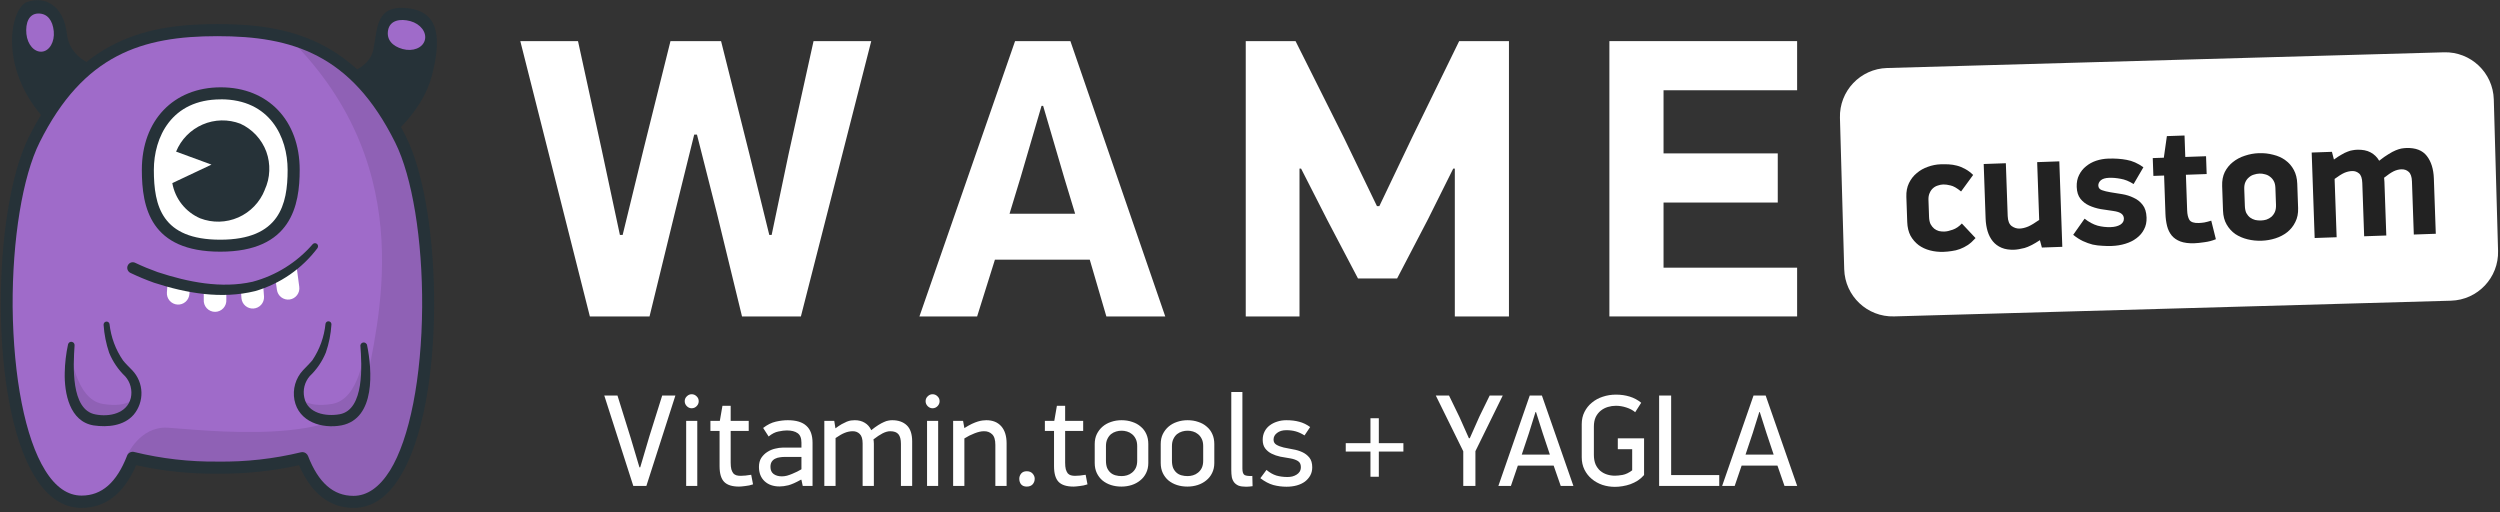
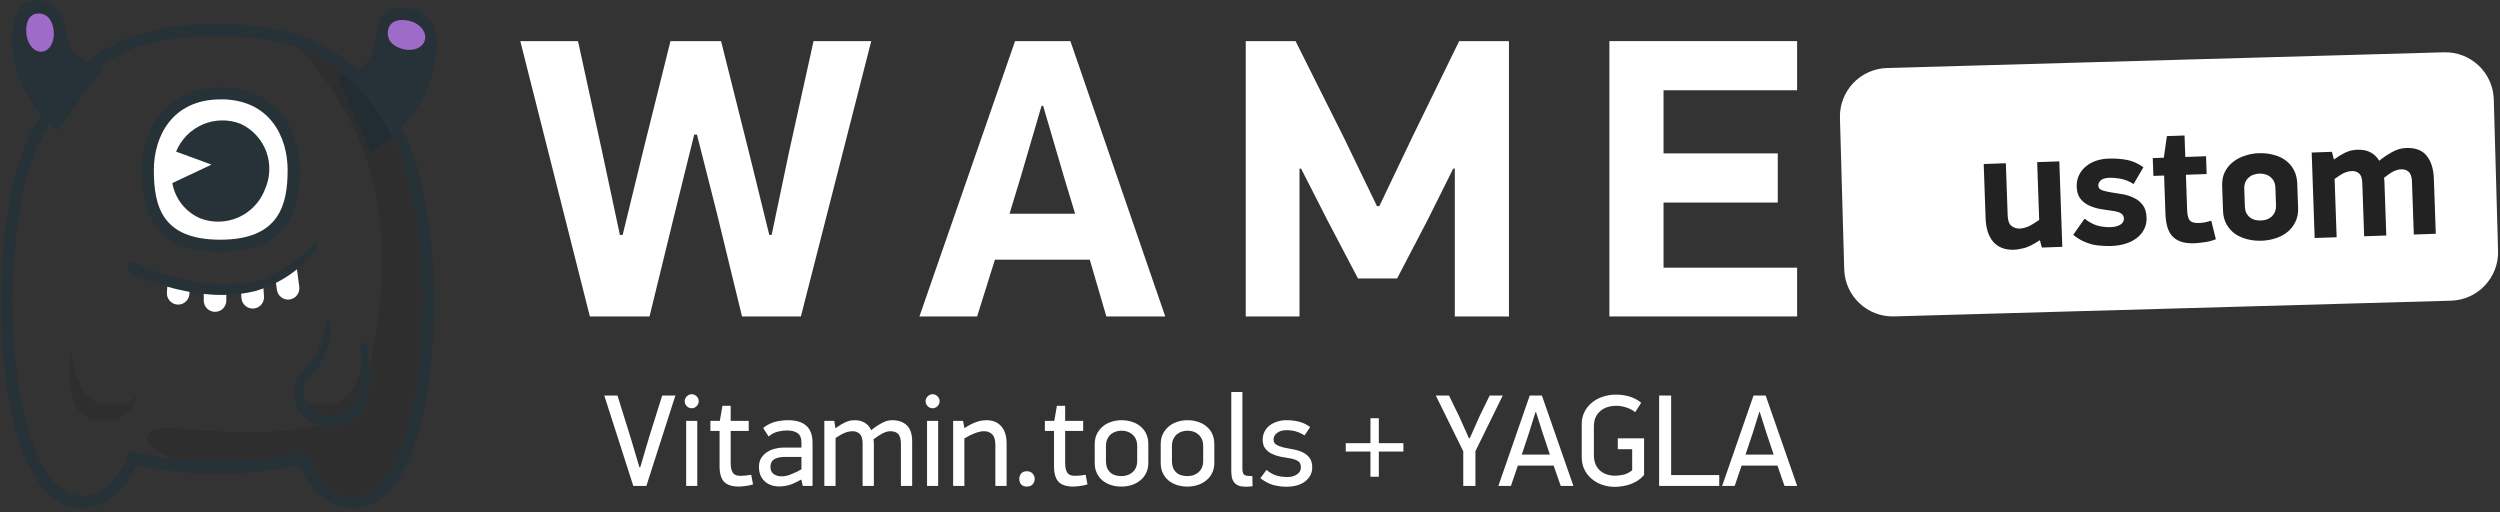
<svg xmlns="http://www.w3.org/2000/svg" width="361" height="74" viewBox="0 0 361 74" fill="none">
  <rect x="0" y="0" width="361" height="74" fill="#333333" stroke="none" />
  <path d="M48.702 11.024C48.702 11.024 53.269 10.335 53.907 7.176C54.546 4.017 54.244 0.644 58.93 1.191C63.615 1.739 63.688 5.894 62.337 11.024C60.987 16.153 56.097 20.381 53.503 21.942" fill="#263238" />
  <path d="M58.145 7.082C59.606 7.484 61.033 6.928 61.344 5.8C61.655 4.671 60.714 3.444 59.253 3.051C57.792 2.658 56.322 2.923 56.045 4.333C55.769 5.744 56.684 6.68 58.145 7.082Z" fill="#9F6BC9" />
  <path d="M14.847 9.805C14.847 9.805 10.161 9.091 9.671 4.928C9.181 0.764 6.502 -0.608 3.925 0.281C1.348 1.17 -0.637 11.143 8.219 18.949L14.847 9.805Z" fill="#263238" />
-   <path fill-rule="evenodd" clip-rule="evenodd" d="M51.059 72.474C47.48 72.474 45.151 69.943 43.681 66.147C39.663 67.126 35.538 67.588 31.405 67.524C27.27 67.589 23.143 67.126 19.124 66.147C17.654 69.943 15.333 72.474 11.742 72.474C4.33 72.474 1.025 58.158 0.961 43.922C0.961 35.595 2.064 27.289 4.173 21.928C4.42 21.304 4.675 20.719 4.948 20.18C11.533 6.971 20.521 4.363 31.434 4.363C42.348 4.363 51.25 6.928 57.844 20.18C64.438 33.432 63.305 72.466 51.029 72.466" fill="#9F6BC9" />
-   <path opacity="0.1" fill-rule="evenodd" clip-rule="evenodd" d="M51.058 72.474C47.48 72.474 45.15 69.944 43.68 66.147C39.663 67.126 35.538 67.588 31.404 67.524C26.989 67.49 22.595 66.916 18.318 65.814C18.318 65.814 20.146 61.539 24.193 61.757C28.239 61.975 51.361 64.869 52.8 56.046C54.24 47.223 61.128 24.699 41.772 5.526C48.089 7.356 53.495 11.417 57.861 20.189C64.446 33.359 63.322 72.474 51.045 72.474" fill="black" />
+   <path opacity="0.1" fill-rule="evenodd" clip-rule="evenodd" d="M51.058 72.474C47.48 72.474 45.15 69.944 43.68 66.147C39.663 67.126 35.538 67.588 31.404 67.524C18.318 65.814 20.146 61.539 24.193 61.757C28.239 61.975 51.361 64.869 52.8 56.046C54.24 47.223 61.128 24.699 41.772 5.526C48.089 7.356 53.495 11.417 57.861 20.189C64.446 33.359 63.322 72.474 51.045 72.474" fill="black" />
  <path opacity="0.1" fill-rule="evenodd" clip-rule="evenodd" d="M19.677 57.141C19.477 59.278 17.59 61.283 13.654 60.642C9.416 59.953 9.897 52.972 10.191 50.562C10.191 50.562 10.822 57.654 14.838 58.325C18.855 58.996 19.677 57.141 19.677 57.141Z" fill="black" />
  <path opacity="0.1" fill-rule="evenodd" clip-rule="evenodd" d="M43.131 57.141C43.323 59.278 45.214 61.283 49.158 60.642C53.397 59.953 52.911 52.972 52.621 50.562C52.621 50.562 51.978 57.654 47.961 58.325C43.945 58.996 43.131 57.141 43.131 57.141Z" fill="black" />
  <path d="M43.664 65.28C43.837 65.284 44.005 65.337 44.149 65.434C44.291 65.532 44.403 65.668 44.473 65.827C45.981 69.713 48.128 71.602 51.041 71.602C53.031 71.602 54.803 70.354 56.319 67.934C59.16 63.352 60.885 54.499 60.958 44.354C61.022 34.62 59.526 25.511 57.069 20.582C50.722 7.826 42.211 5.222 31.387 5.222C20.563 5.222 12.074 7.834 5.727 20.544C3.261 25.477 1.77 34.586 1.825 44.32C1.936 54.464 3.627 63.262 6.511 67.9C8.019 70.354 9.799 71.564 11.78 71.564C14.694 71.564 16.849 69.678 18.353 65.793C18.431 65.59 18.583 65.425 18.779 65.331C18.968 65.233 19.188 65.211 19.392 65.271C23.33 66.234 27.373 66.698 31.425 66.652C35.484 66.712 39.534 66.259 43.48 65.305C43.553 65.288 43.627 65.28 43.702 65.28M51.08 73.342C47.617 73.342 44.959 71.273 43.178 67.173C39.32 68.033 35.377 68.443 31.425 68.396C27.471 68.443 23.525 68.033 19.665 67.173C17.884 71.273 15.235 73.342 11.763 73.342C9.135 73.342 6.86 71.82 5.016 68.815C-1.617 58.064 -1.144 30.406 4.172 19.765C11.316 5.449 21.479 3.478 31.404 3.478C41.329 3.478 51.497 5.449 58.636 19.765C63.944 30.406 64.425 58.064 57.784 68.815C55.961 71.82 53.687 73.342 51.058 73.342H51.08Z" fill="#263238" />
-   <path d="M10.766 49.907C10.583 52.75 10.191 59.184 13.782 59.842C15.771 60.24 18.344 59.722 18.894 57.453C19.011 56.909 18.999 56.345 18.86 55.807C18.72 55.268 18.456 54.77 18.089 54.353C17.081 53.39 16.287 52.225 15.759 50.934C15.32 49.633 15.051 48.281 14.958 46.911C14.95 46.795 14.987 46.68 15.06 46.59C15.136 46.502 15.243 46.447 15.358 46.436C15.465 46.427 15.572 46.46 15.656 46.526C15.74 46.592 15.796 46.686 15.814 46.791C16.021 48.681 16.693 50.489 17.769 52.053C18.144 52.528 18.621 52.968 19.103 53.473C19.917 54.329 20.388 55.457 20.425 56.641C20.462 57.824 20.062 58.979 19.303 59.885C17.872 61.518 15.541 61.719 13.531 61.432C10.042 60.873 9.271 56.769 9.348 53.798C9.375 52.429 9.535 51.066 9.825 49.728C9.841 49.667 9.867 49.609 9.902 49.557C9.955 49.478 10.032 49.418 10.121 49.384C10.21 49.35 10.308 49.345 10.4 49.369C10.516 49.395 10.618 49.463 10.685 49.561C10.75 49.658 10.779 49.775 10.766 49.89" fill="#263238" />
  <path d="M52.984 49.728C53.772 53.528 54.236 60.415 49.333 61.419C46.5 61.954 43.131 60.928 42.517 57.756C42.371 56.991 42.408 56.203 42.624 55.456C42.84 54.708 43.23 54.023 43.761 53.456C44.255 52.925 44.673 52.541 45.095 52.036C46.159 50.46 46.815 48.643 47.003 46.748C47.012 46.692 47.032 46.638 47.063 46.59C47.095 46.543 47.135 46.502 47.182 46.47C47.228 46.438 47.28 46.414 47.335 46.402C47.391 46.389 47.45 46.389 47.505 46.402C47.612 46.42 47.708 46.478 47.774 46.564C47.84 46.651 47.87 46.76 47.859 46.868C47.774 48.239 47.505 49.592 47.058 50.891C46.534 52.184 45.739 53.35 44.728 54.31C44.363 54.731 44.101 55.233 43.965 55.775C43.829 56.316 43.822 56.882 43.944 57.427C44.417 59.701 47.05 60.176 49.056 59.816C52.634 59.158 52.251 52.724 52.038 49.882C52.052 49.778 52.096 49.682 52.166 49.604C52.237 49.527 52.331 49.476 52.434 49.459C52.537 49.44 52.643 49.455 52.736 49.501C52.831 49.548 52.907 49.625 52.954 49.719L52.984 49.728Z" fill="#263238" />
  <path fill-rule="evenodd" clip-rule="evenodd" d="M42.386 24.506C42.386 30.555 40.499 35.505 31.796 35.505C23.094 35.505 21.352 30.572 21.352 24.506C21.352 18.44 24.96 13.452 31.881 13.452C38.803 13.452 42.386 18.475 42.386 24.506Z" fill="white" />
  <path d="M31.881 14.349C24.746 14.349 22.216 19.847 22.216 24.532C22.216 29.764 23.379 34.612 31.809 34.612C40.383 34.612 41.533 29.516 41.533 24.532C41.533 19.83 39.003 14.341 31.881 14.341V14.349ZM31.809 36.343C21.76 36.343 20.482 30.021 20.482 24.523C20.482 17.393 25.049 12.609 31.881 12.609C38.714 12.609 43.276 17.401 43.276 24.523C43.276 29.598 42.117 36.343 31.809 36.343Z" fill="#263238" />
  <path fill-rule="evenodd" clip-rule="evenodd" d="M38.236 27.409C37.535 29.191 36.161 30.624 34.413 31.395C32.666 32.166 30.685 32.213 28.903 31.526C27.865 31.078 26.954 30.379 26.252 29.491C25.55 28.604 25.079 27.554 24.882 26.439L30.539 23.771L25.427 21.894C26.145 20.139 27.519 18.734 29.255 17.982C30.991 17.229 32.952 17.188 34.717 17.867C36.447 18.662 37.792 20.114 38.457 21.903C38.779 22.791 38.923 23.733 38.883 24.677C38.849 25.623 38.626 26.551 38.227 27.409" fill="#263238" />
  <path d="M7.764 4.517C7.909 6.031 7.159 7.356 6.06 7.458C4.961 7.561 3.96 6.441 3.811 4.893C3.662 3.346 4.152 1.978 5.515 1.952C6.878 1.927 7.615 2.987 7.764 4.517Z" fill="#9F6BC9" />
  <path fill-rule="evenodd" clip-rule="evenodd" d="M42.846 38.648L42.611 38.827C41.759 39.426 40.784 39.746 39.872 40.358L39.787 40.413L39.987 41.854C40.019 42.066 40.089 42.27 40.196 42.457C40.305 42.642 40.449 42.803 40.62 42.932C40.791 43.061 40.986 43.156 41.193 43.209C41.398 43.264 41.612 43.277 41.823 43.247C42.035 43.217 42.239 43.146 42.424 43.038C42.608 42.926 42.77 42.781 42.901 42.61C43.03 42.44 43.124 42.245 43.178 42.037C43.231 41.829 43.243 41.613 43.212 41.401L42.846 38.648Z" fill="white" />
  <path fill-rule="evenodd" clip-rule="evenodd" d="M37.597 41.118C36.669 41.361 35.715 41.495 34.756 41.516L34.867 43.072C34.908 43.497 35.112 43.889 35.437 44.165C35.761 44.441 36.18 44.58 36.605 44.551C37.031 44.523 37.429 44.327 37.713 44.008C37.997 43.688 38.145 43.269 38.125 42.841L37.989 40.956C37.863 41.02 37.732 41.074 37.597 41.118Z" fill="white" />
  <path fill-rule="evenodd" clip-rule="evenodd" d="M32.681 41.431V43.264C32.698 43.489 32.669 43.714 32.596 43.927C32.52 44.141 32.403 44.337 32.251 44.504C32.098 44.67 31.912 44.802 31.706 44.893C31.5 44.983 31.279 45.03 31.054 45.03C30.828 45.03 30.605 44.983 30.398 44.893C30.191 44.802 30.006 44.67 29.852 44.504C29.699 44.337 29.582 44.141 29.508 43.927C29.435 43.714 29.406 43.489 29.423 43.264V41.431H32.681Z" fill="white" />
  <path fill-rule="evenodd" clip-rule="evenodd" d="M27.452 41.029L27.35 42.461C27.335 42.675 27.278 42.884 27.183 43.076C27.087 43.268 26.955 43.44 26.794 43.581C26.632 43.722 26.445 43.829 26.242 43.898C26.039 43.966 25.825 43.993 25.612 43.978C25.398 43.963 25.19 43.907 24.998 43.811C24.807 43.715 24.636 43.583 24.496 43.421C24.355 43.259 24.248 43.071 24.18 42.867C24.112 42.663 24.085 42.448 24.1 42.234L24.21 40.721L27.452 41.029Z" fill="white" />
  <path d="M45.887 35.767C43.633 38.786 40.46 40.986 36.848 42.033C32.009 43.235 26.91 42.346 22.238 40.824C21.078 40.409 19.941 39.935 18.83 39.404C18.733 39.359 18.648 39.293 18.578 39.212C18.506 39.133 18.451 39.04 18.417 38.938C18.383 38.838 18.369 38.732 18.374 38.626C18.381 38.521 18.409 38.418 18.455 38.323C18.5 38.227 18.564 38.141 18.642 38.071C18.722 37.999 18.814 37.944 18.915 37.908C19.016 37.874 19.124 37.861 19.23 37.87C19.336 37.877 19.439 37.906 19.533 37.955C20.585 38.455 21.663 38.9 22.766 39.293C27.132 40.73 31.941 41.704 36.465 40.687C39.842 39.789 42.874 37.895 45.167 35.249C45.24 35.172 45.339 35.125 45.444 35.117C45.55 35.105 45.657 35.134 45.742 35.198C45.83 35.259 45.892 35.351 45.916 35.455C45.94 35.56 45.923 35.669 45.87 35.762L45.887 35.767Z" fill="#263238" />
  <path d="M212.239 63.273L213.636 60.129L215.109 57.117H216.996L213.051 65.148V70.168H211.296V65.167L207.331 57.117H209.239L210.748 60.223L212.107 63.273H212.239ZM225.369 70.168L224.348 67.232H219.177L218.176 70.168H216.364L220.894 57.117H222.651L227.199 70.168H225.369ZM221.725 59.503L220.782 62.534L219.743 65.641H223.801L222.764 62.534L221.801 59.503H221.725ZM237.404 68.596C237.141 68.899 236.838 69.164 236.499 69.392C236.158 69.606 235.801 69.783 235.422 69.922C235.057 70.048 234.681 70.143 234.29 70.206C233.913 70.269 233.547 70.301 233.196 70.301C232.566 70.301 231.963 70.206 231.383 70.017C230.805 69.815 230.296 69.531 229.855 69.164C229.415 68.798 229.062 68.35 228.797 67.819C228.534 67.289 228.402 66.689 228.402 66.02V61.246C228.402 60.589 228.534 60.002 228.797 59.484C229.062 58.954 229.42 58.506 229.874 58.139C230.327 57.761 230.848 57.476 231.44 57.287C232.043 57.085 232.68 56.984 233.346 56.984C234.063 56.984 234.724 57.079 235.329 57.268C235.945 57.458 236.499 57.754 236.989 58.158L236.121 59.522C235.782 59.232 235.353 59.005 234.837 58.84C234.335 58.676 233.838 58.594 233.346 58.594C232.943 58.594 232.554 58.651 232.176 58.765C231.799 58.878 231.459 59.055 231.158 59.295C230.855 59.535 230.609 59.844 230.421 60.223C230.244 60.602 230.156 61.063 230.156 61.606V65.679C230.156 66.209 230.239 66.67 230.402 67.062C230.578 67.441 230.805 67.75 231.082 67.99C231.371 68.23 231.698 68.407 232.062 68.52C232.427 68.634 232.806 68.691 233.196 68.691C233.485 68.691 233.857 68.653 234.309 68.577C234.762 68.489 235.221 68.268 235.687 67.914V64.864H233.611V63.292H237.404V68.596ZM239.577 70.168V57.117H241.314V68.596H248.259V70.168H239.577ZM257.681 70.168L256.663 67.232H251.49L250.49 70.168H248.677L253.209 57.117H254.963L259.512 70.168H257.681ZM254.04 59.503L253.095 62.534L252.056 65.641H256.114L255.077 62.534L254.113 59.503H254.04Z" fill="white" />
  <path d="M199.102 65.205V68.842H197.894V65.205H194.326V63.993H197.894V60.394H199.102V63.993H202.651V65.205H199.102Z" fill="white" />
  <path d="M92.449 67.478L93.77 63.008L95.62 57.117H97.526L93.336 70.168H91.448L87.258 57.117H89.164L91.071 63.235L92.335 67.478H92.449ZM100.894 57.931C100.894 58.209 100.793 58.449 100.592 58.651C100.391 58.853 100.152 58.954 99.875 58.954C99.611 58.954 99.378 58.853 99.177 58.651C98.975 58.449 98.874 58.209 98.874 57.931C98.874 57.653 98.975 57.42 99.177 57.23C99.378 57.028 99.611 56.927 99.875 56.927C100.152 56.927 100.391 57.028 100.592 57.23C100.793 57.42 100.894 57.653 100.894 57.931ZM99.082 70.168V60.773H100.687V70.168H99.082ZM108.738 69.941C108.373 70.067 107.989 70.15 107.587 70.187C107.197 70.238 106.907 70.263 106.718 70.263C105.724 70.263 105.007 70.036 104.567 69.581C104.126 69.126 103.906 68.369 103.906 67.308V62.231H102.585V60.773H103.944L104.321 58.594H105.51V60.773H108.115V62.231H105.51V66.816C105.51 67.194 105.542 67.51 105.605 67.763C105.68 68.003 105.775 68.198 105.888 68.35C106.014 68.489 106.165 68.584 106.341 68.634C106.517 68.685 106.718 68.71 106.945 68.71C107.159 68.71 107.392 68.697 107.643 68.672C107.908 68.634 108.184 68.596 108.474 68.558L108.738 69.941ZM115.671 69.259C114.928 69.676 114.318 69.948 113.84 70.074C113.374 70.187 112.953 70.244 112.575 70.244C111.669 70.244 110.946 69.992 110.405 69.487C109.864 68.981 109.593 68.293 109.593 67.422C109.593 66.904 109.706 66.468 109.933 66.115C110.172 65.761 110.461 65.477 110.801 65.262C111.153 65.035 111.524 64.877 111.915 64.789C112.317 64.688 112.676 64.637 112.991 64.637H115.728V63.917C115.728 63.261 115.545 62.806 115.18 62.553C114.815 62.288 114.293 62.155 113.613 62.155C113.286 62.155 112.884 62.206 112.405 62.307C111.94 62.395 111.468 62.635 110.99 63.027L110.197 61.796C110.801 61.328 111.411 61.025 112.028 60.886C112.644 60.747 113.217 60.678 113.746 60.678C114.966 60.678 115.866 60.95 116.445 61.492C117.036 62.023 117.332 62.844 117.332 63.955V70.168H115.916L115.728 69.297L115.671 69.259ZM115.728 65.982H113.255C113.054 65.982 112.833 66.001 112.594 66.039C112.368 66.064 112.154 66.127 111.952 66.228C111.751 66.317 111.581 66.462 111.443 66.664C111.317 66.853 111.254 67.106 111.254 67.422C111.254 67.876 111.405 68.217 111.707 68.445C112.022 68.672 112.418 68.786 112.896 68.786C113.135 68.786 113.381 68.754 113.632 68.691C113.897 68.615 114.148 68.527 114.387 68.426C114.639 68.325 114.878 68.217 115.105 68.104C115.331 67.977 115.539 67.864 115.728 67.763V65.982ZM123.431 60.678C123.997 60.678 124.481 60.804 124.884 61.057C125.287 61.297 125.595 61.65 125.809 62.118C126.186 61.815 126.526 61.568 126.828 61.379C127.13 61.19 127.401 61.044 127.64 60.943C127.879 60.83 128.093 60.76 128.282 60.735C128.47 60.697 128.653 60.678 128.829 60.678C129.722 60.678 130.427 60.924 130.943 61.417C131.459 61.909 131.717 62.686 131.717 63.747V70.168H130.094V64.088C130.094 63.456 129.974 62.995 129.735 62.705C129.496 62.414 129.099 62.269 128.546 62.269C128.219 62.269 127.854 62.37 127.451 62.572C127.061 62.774 126.62 63.065 126.13 63.444C126.155 63.557 126.168 63.658 126.168 63.747C126.18 63.835 126.186 63.943 126.186 64.069V70.168H124.563V64.031C124.563 63.387 124.425 62.932 124.148 62.667C123.884 62.402 123.55 62.269 123.147 62.269C122.757 62.269 122.374 62.345 121.996 62.496C121.631 62.635 121.184 62.888 120.656 63.254V70.168H119.033V60.773H120.467L120.637 61.852C120.977 61.6 121.279 61.398 121.543 61.246C121.82 61.095 122.065 60.975 122.279 60.886C122.506 60.798 122.707 60.741 122.883 60.716C123.072 60.691 123.254 60.678 123.431 60.678ZM135.678 57.931C135.678 58.209 135.577 58.449 135.376 58.651C135.174 58.853 134.935 58.954 134.659 58.954C134.394 58.954 134.161 58.853 133.96 58.651C133.759 58.449 133.658 58.209 133.658 57.931C133.658 57.653 133.759 57.42 133.96 57.23C134.161 57.028 134.394 56.927 134.659 56.927C134.935 56.927 135.174 57.028 135.376 57.23C135.577 57.42 135.678 57.653 135.678 57.931ZM133.866 70.168V60.773H135.47V70.168H133.866ZM142.427 60.678C143.346 60.678 144.063 60.968 144.579 61.549C145.095 62.13 145.353 62.957 145.353 64.031V70.168H143.729V64.239C143.729 63.507 143.572 62.995 143.258 62.705C142.943 62.402 142.547 62.257 142.068 62.269C141.691 62.269 141.244 62.37 140.728 62.572C140.225 62.762 139.734 63.008 139.256 63.311V70.168H137.633V60.773H139.067L139.256 61.815C139.658 61.562 140.017 61.36 140.332 61.208C140.659 61.057 140.948 60.943 141.2 60.867C141.452 60.791 141.678 60.741 141.88 60.716C142.081 60.691 142.263 60.678 142.427 60.678ZM147.185 69.126C147.185 68.861 147.273 68.615 147.449 68.388C147.638 68.16 147.908 68.047 148.261 68.047C148.626 68.047 148.909 68.16 149.11 68.388C149.312 68.615 149.412 68.861 149.412 69.126C149.412 69.442 149.312 69.714 149.11 69.941C148.909 70.156 148.626 70.263 148.261 70.263C147.908 70.263 147.638 70.156 147.449 69.941C147.273 69.726 147.185 69.455 147.185 69.126ZM157.033 69.941C156.668 70.067 156.285 70.15 155.882 70.187C155.492 70.238 155.202 70.263 155.014 70.263C154.02 70.263 153.302 70.036 152.862 69.581C152.421 69.126 152.201 68.369 152.201 67.308V62.231H150.88V60.773H152.239L152.616 58.594H153.806V60.773H156.41V62.231H153.806V66.816C153.806 67.194 153.837 67.51 153.9 67.763C153.976 68.003 154.07 68.198 154.183 68.35C154.309 68.489 154.46 68.584 154.636 68.634C154.812 68.685 155.014 68.71 155.24 68.71C155.454 68.71 155.687 68.697 155.939 68.672C156.203 68.634 156.48 68.596 156.769 68.558L157.033 69.941ZM165.816 66.853C165.816 67.396 165.709 67.883 165.495 68.312C165.294 68.729 165.011 69.082 164.645 69.373C164.293 69.663 163.884 69.884 163.419 70.036C162.953 70.187 162.456 70.263 161.927 70.263C161.386 70.263 160.883 70.187 160.417 70.036C159.952 69.884 159.543 69.663 159.19 69.373C158.851 69.082 158.58 68.729 158.379 68.312C158.177 67.883 158.077 67.396 158.077 66.853V64.126C158.077 63.583 158.177 63.103 158.379 62.686C158.593 62.257 158.87 61.897 159.209 61.606C159.562 61.303 159.971 61.076 160.436 60.924C160.914 60.76 161.418 60.678 161.946 60.678C162.513 60.678 163.029 60.76 163.494 60.924C163.972 61.076 164.381 61.303 164.721 61.606C165.073 61.897 165.344 62.257 165.533 62.686C165.721 63.103 165.816 63.583 165.816 64.126V66.853ZM164.211 64.41C164.211 64.006 164.142 63.665 164.004 63.387C163.865 63.096 163.683 62.863 163.456 62.686C163.242 62.509 163.003 62.383 162.739 62.307C162.475 62.231 162.217 62.193 161.965 62.193C161.701 62.193 161.437 62.231 161.172 62.307C160.908 62.383 160.663 62.509 160.436 62.686C160.222 62.863 160.046 63.096 159.908 63.387C159.769 63.665 159.7 64.006 159.7 64.41V66.531C159.7 66.936 159.757 67.283 159.87 67.573C159.996 67.851 160.159 68.078 160.361 68.255C160.562 68.432 160.801 68.558 161.078 68.634C161.355 68.71 161.651 68.748 161.965 68.748C162.217 68.748 162.475 68.71 162.739 68.634C163.003 68.558 163.242 68.432 163.456 68.255C163.683 68.078 163.865 67.851 164.004 67.573C164.142 67.283 164.211 66.936 164.211 66.531V64.41ZM175.346 66.853C175.346 67.396 175.239 67.883 175.024 68.312C174.823 68.729 174.541 69.082 174.176 69.373C173.824 69.663 173.414 69.884 172.948 70.036C172.483 70.187 171.986 70.263 171.457 70.263C170.916 70.263 170.413 70.187 169.947 70.036C169.482 69.884 169.073 69.663 168.72 69.373C168.381 69.082 168.11 68.729 167.909 68.312C167.707 67.883 167.607 67.396 167.607 66.853V64.126C167.607 63.583 167.707 63.103 167.909 62.686C168.123 62.257 168.4 61.897 168.739 61.606C169.092 61.303 169.501 61.076 169.966 60.924C170.444 60.76 170.948 60.678 171.476 60.678C172.043 60.678 172.559 60.76 173.024 60.924C173.502 61.076 173.911 61.303 174.25 61.606C174.603 61.897 174.875 62.257 175.062 62.686C175.251 63.103 175.346 63.583 175.346 64.126V66.853ZM173.741 64.41C173.741 64.006 173.672 63.665 173.535 63.387C173.395 63.096 173.213 62.863 172.986 62.686C172.772 62.509 172.533 62.383 172.268 62.307C172.005 62.231 171.747 62.193 171.495 62.193C171.231 62.193 170.967 62.231 170.702 62.307C170.438 62.383 170.193 62.509 169.966 62.686C169.752 62.863 169.576 63.096 169.438 63.387C169.299 63.665 169.23 64.006 169.23 64.41V66.531C169.23 66.936 169.287 67.283 169.4 67.573C169.526 67.851 169.689 68.078 169.891 68.255C170.092 68.432 170.331 68.558 170.608 68.634C170.885 68.71 171.181 68.748 171.495 68.748C171.747 68.748 172.005 68.71 172.268 68.634C172.533 68.558 172.772 68.432 172.986 68.255C173.213 68.078 173.395 67.851 173.535 67.573C173.672 67.283 173.741 66.936 173.741 66.531V64.41ZM179.403 67.668C179.403 68.16 179.509 68.47 179.723 68.596C179.95 68.71 180.321 68.754 180.836 68.729L180.873 70.206C180.698 70.231 180.528 70.251 180.364 70.263C180.213 70.276 180.068 70.282 179.931 70.282C179.49 70.282 179.131 70.231 178.854 70.13C178.591 70.017 178.376 69.859 178.212 69.657C178.049 69.442 177.935 69.19 177.873 68.899C177.823 68.596 177.798 68.255 177.798 67.876V56.605H179.403V67.668ZM189.487 67.478C189.487 67.92 189.394 68.312 189.205 68.653C189.016 68.994 188.758 69.291 188.431 69.543C188.104 69.783 187.713 69.966 187.261 70.093C186.807 70.219 186.311 70.282 185.769 70.282C185.116 70.282 184.479 70.2 183.863 70.036C183.246 69.859 182.623 69.531 181.995 69.051L182.881 67.857C183.347 68.249 183.826 68.52 184.316 68.672C184.806 68.811 185.341 68.88 185.921 68.88C186.146 68.88 186.373 68.855 186.6 68.805C186.84 68.741 187.046 68.653 187.223 68.539C187.412 68.426 187.562 68.28 187.676 68.104C187.789 67.914 187.846 67.693 187.846 67.441C187.846 67.037 187.701 66.746 187.412 66.569C187.122 66.392 186.757 66.266 186.317 66.19C185.838 66.115 185.36 66.032 184.882 65.944C184.417 65.843 183.996 65.698 183.617 65.508C183.241 65.319 182.931 65.066 182.694 64.751C182.454 64.435 182.334 64.018 182.334 63.501C182.334 63.071 182.422 62.68 182.599 62.326C182.774 61.972 183.02 61.676 183.335 61.436C183.648 61.196 184.008 61.013 184.41 60.886C184.825 60.747 185.272 60.678 185.751 60.678C186.456 60.678 187.079 60.754 187.619 60.905C188.161 61.044 188.682 61.297 189.186 61.663L188.374 62.875C187.934 62.598 187.505 62.402 187.091 62.288C186.676 62.174 186.229 62.118 185.751 62.118C185.197 62.118 184.749 62.25 184.41 62.515C184.07 62.768 183.901 63.09 183.901 63.481C183.901 63.81 184.039 64.056 184.316 64.22C184.593 64.385 184.939 64.517 185.355 64.618C185.769 64.707 186.217 64.795 186.695 64.883C187.173 64.959 187.619 65.092 188.035 65.281C188.45 65.471 188.796 65.736 189.073 66.077C189.349 66.418 189.487 66.885 189.487 67.478Z" fill="white" />
  <path d="M100.242 19.438L97.445 30.748L93.793 45.693H85.176L75.132 5.936H83.464L86.888 21.631L89.513 33.921H89.912L92.937 21.515L96.817 5.936H104.122L108.231 22.323L111.084 33.921H111.427L113.881 22.208L117.476 5.936H125.808L115.65 45.693H107.147L103.494 30.69L100.641 19.438H100.242Z" fill="white" />
  <path d="M157.362 37.499H143.666L141.097 45.693H132.766L146.576 5.936H154.565L168.262 45.693H159.759L157.362 37.499ZM145.777 30.863H155.25L153.709 25.785L150.628 15.284H150.399L147.375 25.612L145.777 30.863Z" fill="white" />
  <path d="M209.847 24.343L206.195 31.671L201.742 40.211H196.093L191.699 31.844L187.875 24.343H187.648V45.693H179.886V5.936H187.077L194.096 19.957L198.833 29.767H199.176L203.969 19.727L210.704 5.936H217.893V45.693H210.076V24.343H209.847Z" fill="white" />
  <path d="M232.396 5.936H259.504V13.033H240.215V22.15H256.708V29.247H240.215V38.653H259.504V45.693H232.396V5.936Z" fill="white" />
  <path d="M265.688 17.015C265.579 13.151 268.624 9.93 272.488 9.821L352.909 7.553C356.773 7.444 359.994 10.489 360.103 14.353L360.72 36.226C360.829 40.09 357.784 43.311 353.92 43.42L273.5 45.688C269.635 45.797 266.414 42.752 266.305 38.888L265.688 17.015Z" fill="white" />
-   <path d="M285.267 34.379C284.914 34.775 284.55 35.105 284.176 35.368C283.801 35.615 283.416 35.812 283.021 35.959C282.625 36.106 282.229 36.203 281.83 36.251C281.449 36.314 281.058 36.353 280.658 36.367C279.975 36.391 279.323 36.322 278.7 36.16C278.077 35.998 277.526 35.742 277.047 35.392C276.567 35.026 276.176 34.572 275.874 34.032C275.588 33.475 275.431 32.822 275.405 32.073L275.278 28.425C275.251 27.675 275.378 27.012 275.658 26.435C275.938 25.859 276.313 25.378 276.784 24.995C277.253 24.595 277.785 24.293 278.378 24.089C278.987 23.867 279.6 23.746 280.216 23.724C280.599 23.711 280.991 23.714 281.392 23.733C281.793 23.753 282.187 23.814 282.574 23.917C282.978 24.02 283.376 24.181 283.767 24.401C284.158 24.604 284.543 24.891 284.923 25.261L283.18 27.648C282.579 27.152 282.069 26.862 281.649 26.776C281.245 26.674 280.893 26.628 280.593 26.638C280.343 26.647 280.087 26.697 279.823 26.79C279.559 26.866 279.322 26.999 279.112 27.19C278.918 27.364 278.759 27.594 278.636 27.882C278.512 28.153 278.456 28.48 278.47 28.864L278.556 31.337C278.57 31.737 278.641 32.076 278.767 32.355C278.91 32.617 279.084 32.836 279.29 33.012C279.496 33.172 279.725 33.289 279.978 33.364C280.247 33.421 280.515 33.445 280.781 33.436C281.114 33.424 281.511 33.335 281.972 33.169C282.45 33.002 282.89 32.703 283.292 32.272L285.267 34.379Z" fill="#222222" />
  <path d="M289.645 23.57L289.911 31.19C289.936 31.89 290.128 32.375 290.487 32.646C290.847 32.9 291.226 33.02 291.626 33.006C292.009 32.993 292.422 32.895 292.866 32.713C293.31 32.514 293.84 32.195 294.459 31.757L294.167 23.412L297.365 23.3L297.797 35.642L294.848 35.745L294.561 34.68C293.681 35.261 292.943 35.637 292.349 35.808C291.754 35.962 291.248 36.046 290.832 36.061C290.132 36.085 289.529 35.99 289.021 35.774C288.513 35.558 288.094 35.248 287.763 34.843C287.432 34.437 287.181 33.954 287.011 33.393C286.842 32.832 286.745 32.21 286.721 31.527L286.447 23.682L289.645 23.57Z" fill="#222222" />
  <path d="M304.928 35.518C304.478 35.534 304.019 35.525 303.551 35.491C303.1 35.474 302.64 35.415 302.169 35.314C301.715 35.197 301.25 35.03 300.776 34.813C300.318 34.595 299.849 34.295 299.368 33.911L301.013 31.577C301.647 32.072 302.276 32.409 302.899 32.587C303.522 32.749 304.15 32.819 304.783 32.796C305.349 32.777 305.812 32.66 306.171 32.448C306.53 32.218 306.703 31.92 306.69 31.554C306.68 31.254 306.555 31.017 306.315 30.842C306.092 30.666 305.696 30.538 305.126 30.458C304.556 30.378 303.961 30.29 303.341 30.195C302.737 30.083 302.18 29.911 301.672 29.678C301.163 29.446 300.743 29.119 300.412 28.697C300.08 28.275 299.902 27.706 299.877 26.989C299.854 26.34 299.968 25.769 300.217 25.276C300.466 24.767 300.802 24.347 301.224 24.015C301.645 23.667 302.128 23.4 302.672 23.214C303.232 23.028 303.812 22.924 304.412 22.903C305.394 22.869 306.289 22.929 307.095 23.085C307.9 23.223 308.705 23.579 309.508 24.151L308.092 26.577C307.444 26.166 306.818 25.913 306.215 25.817C305.627 25.704 305.075 25.657 304.559 25.675C304.009 25.694 303.605 25.817 303.346 26.043C303.104 26.268 302.987 26.522 302.997 26.805C303.008 27.122 303.183 27.341 303.521 27.462C303.858 27.584 304.279 27.686 304.782 27.768C305.302 27.85 305.855 27.939 306.442 28.035C307.029 28.132 307.577 28.304 308.086 28.553C308.612 28.785 309.049 29.128 309.398 29.583C309.747 30.021 309.935 30.632 309.963 31.415C309.985 32.064 309.864 32.635 309.597 33.128C309.348 33.621 308.987 34.042 308.516 34.392C308.061 34.741 307.52 35.011 306.893 35.199C306.282 35.387 305.627 35.494 304.928 35.518Z" fill="#222222" />
  <path d="M310.948 25.401L310.858 22.828L312.457 22.772L312.898 19.655L315.447 19.566L315.555 22.664L318.553 22.559L318.643 25.132L315.645 25.237L315.825 30.384C315.845 30.967 315.953 31.422 316.148 31.749C316.359 32.075 316.815 32.226 317.515 32.201C317.748 32.193 318.014 32.167 318.312 32.123C318.61 32.063 318.941 31.976 319.304 31.863L319.973 34.542C319.447 34.76 318.893 34.905 318.312 34.975C317.748 35.061 317.266 35.112 316.866 35.126C316.067 35.154 315.397 35.069 314.856 34.871C314.332 34.672 313.914 34.387 313.601 34.014C313.287 33.625 313.062 33.166 312.927 32.637C312.791 32.091 312.712 31.502 312.69 30.869L312.497 25.347L310.948 25.401Z" fill="#222222" />
  <path d="M331.847 30.049C331.874 30.815 331.739 31.487 331.442 32.064C331.162 32.641 330.771 33.13 330.268 33.531C329.781 33.915 329.216 34.21 328.573 34.416C327.929 34.622 327.266 34.737 326.583 34.761C325.884 34.785 325.206 34.717 324.55 34.557C323.894 34.396 323.301 34.142 322.772 33.793C322.259 33.428 321.843 32.967 321.523 32.411C321.204 31.855 321.03 31.194 321.004 30.428L320.879 26.855C320.852 26.089 320.978 25.418 321.258 24.841C321.555 24.263 321.947 23.783 322.434 23.399C322.937 22.998 323.51 22.694 324.153 22.488C324.812 22.265 325.483 22.142 326.166 22.118C326.899 22.092 327.594 22.168 328.251 22.345C328.923 22.505 329.508 22.768 330.004 23.134C330.517 23.5 330.926 23.969 331.229 24.542C331.532 25.099 331.697 25.76 331.724 26.526L331.847 30.049ZM328.568 27.137C328.554 26.737 328.476 26.406 328.333 26.144C328.191 25.883 328.008 25.672 327.786 25.513C327.563 25.337 327.317 25.221 327.048 25.164C326.796 25.089 326.536 25.056 326.269 25.066C326.003 25.075 325.73 25.126 325.449 25.22C325.185 25.296 324.948 25.429 324.738 25.62C324.527 25.794 324.36 26.017 324.236 26.288C324.112 26.559 324.057 26.894 324.071 27.294L324.157 29.742C324.171 30.142 324.241 30.482 324.367 30.761C324.51 31.023 324.693 31.241 324.916 31.417C325.138 31.576 325.384 31.692 325.653 31.766C325.922 31.824 326.206 31.847 326.506 31.837C326.773 31.827 327.03 31.785 327.277 31.71C327.541 31.617 327.778 31.484 327.989 31.309C328.199 31.119 328.366 30.888 328.49 30.617C328.613 30.329 328.668 29.985 328.654 29.585L328.568 27.137Z" fill="#222222" />
  <path d="M340.372 21.621C341.138 21.594 341.784 21.722 342.311 22.003C342.838 22.285 343.252 22.688 343.554 23.211C344.057 22.809 344.505 22.494 344.897 22.263C345.288 22.016 345.64 21.829 345.953 21.701C346.265 21.573 346.537 21.489 346.769 21.447C347.018 21.405 347.251 21.38 347.467 21.373C348.816 21.326 349.805 21.708 350.434 22.52C351.063 23.332 351.401 24.412 351.448 25.761L351.728 33.756L348.554 33.867L348.286 26.197C348.263 25.531 348.105 25.069 347.813 24.813C347.537 24.556 347.182 24.435 346.749 24.45C346.383 24.462 346.011 24.559 345.634 24.739C345.273 24.918 344.817 25.226 344.265 25.662C344.289 25.862 344.304 26.061 344.311 26.261C344.317 26.444 344.324 26.636 344.331 26.836L344.582 34.006L341.384 34.118L341.115 26.423C341.091 25.74 340.933 25.279 340.641 25.039C340.349 24.799 340.02 24.685 339.654 24.698C339.271 24.711 338.89 24.8 338.512 24.963C338.151 25.126 337.686 25.417 337.117 25.837L337.411 34.257L334.238 34.368L333.807 22.026L336.73 21.923L337.019 23.039C337.426 22.741 337.792 22.503 338.12 22.325C338.446 22.13 338.742 21.986 339.005 21.894C339.268 21.785 339.508 21.718 339.724 21.694C339.939 21.653 340.155 21.628 340.372 21.621Z" fill="#222222" />
</svg>